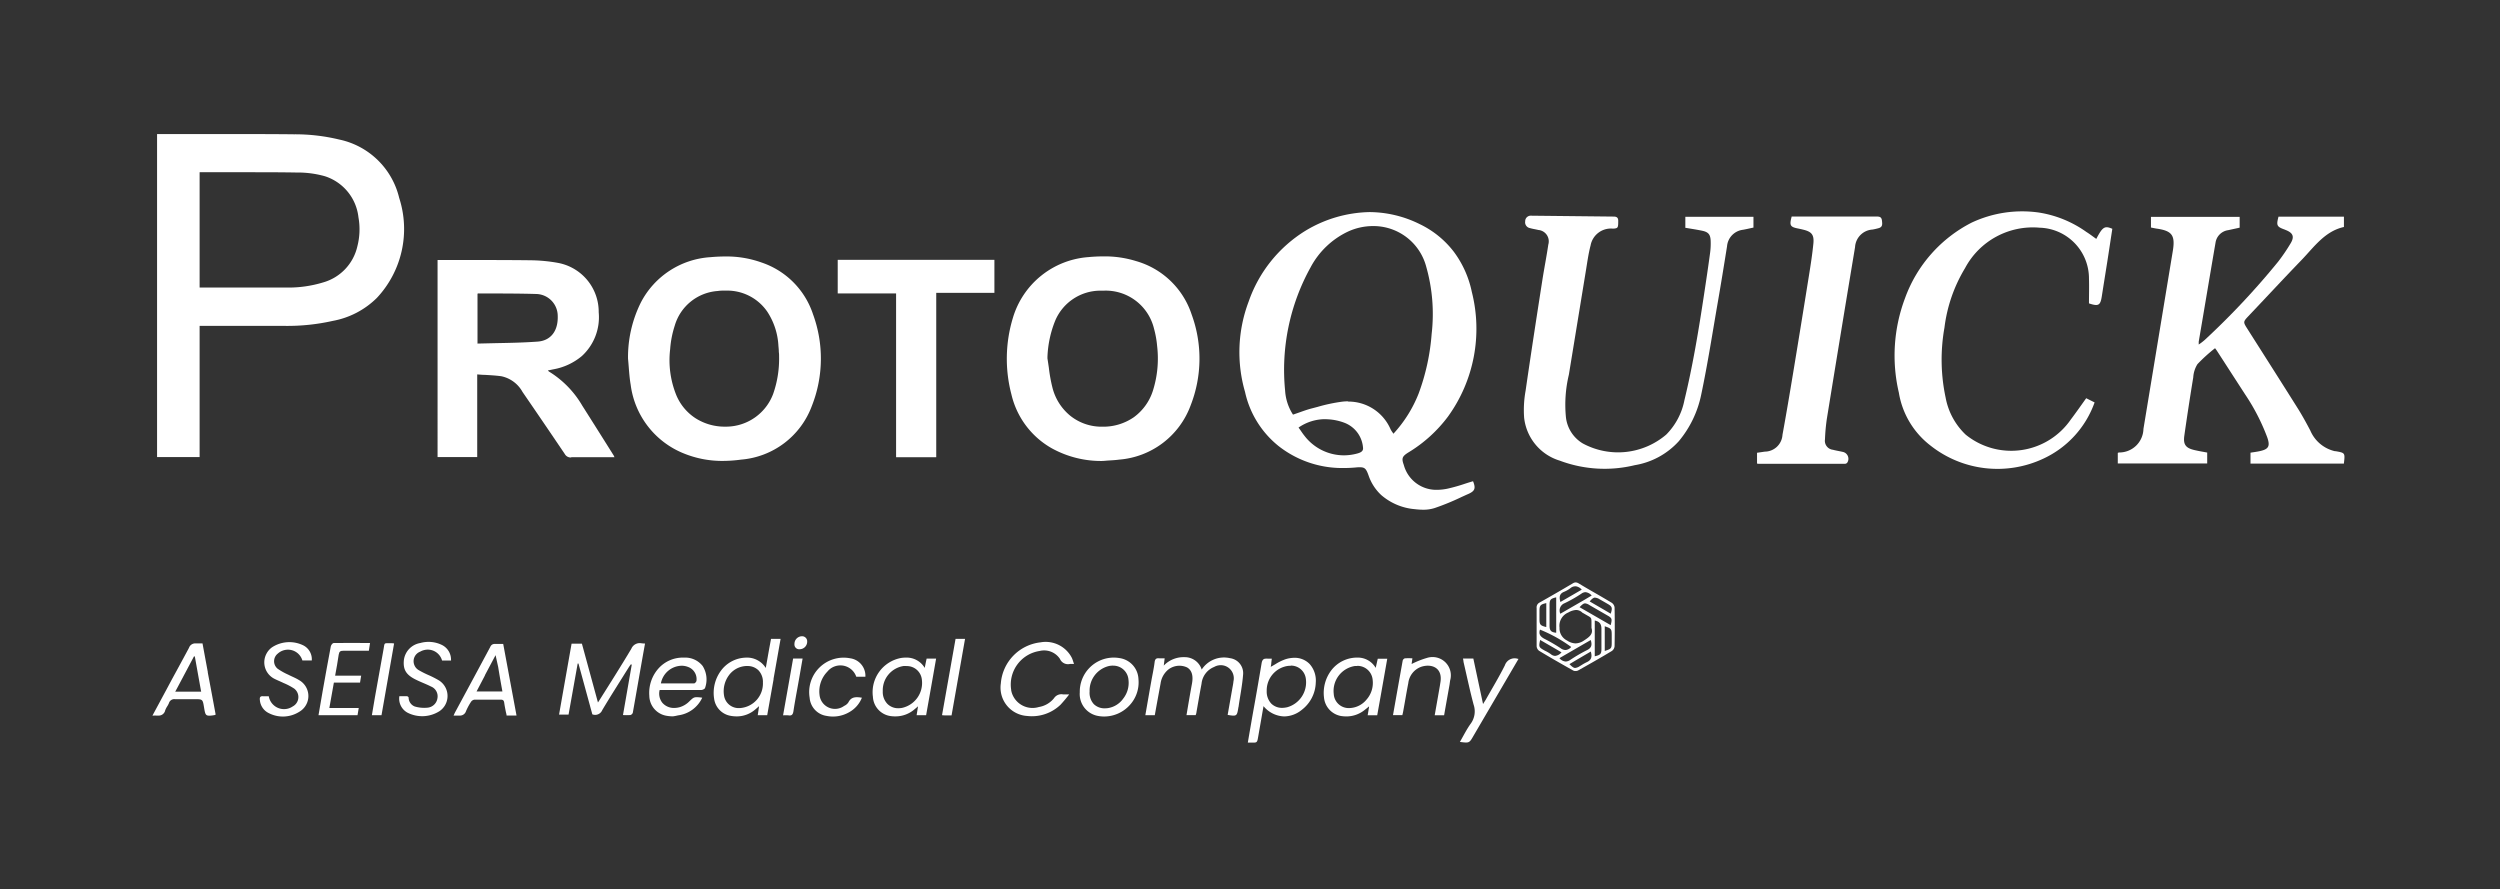
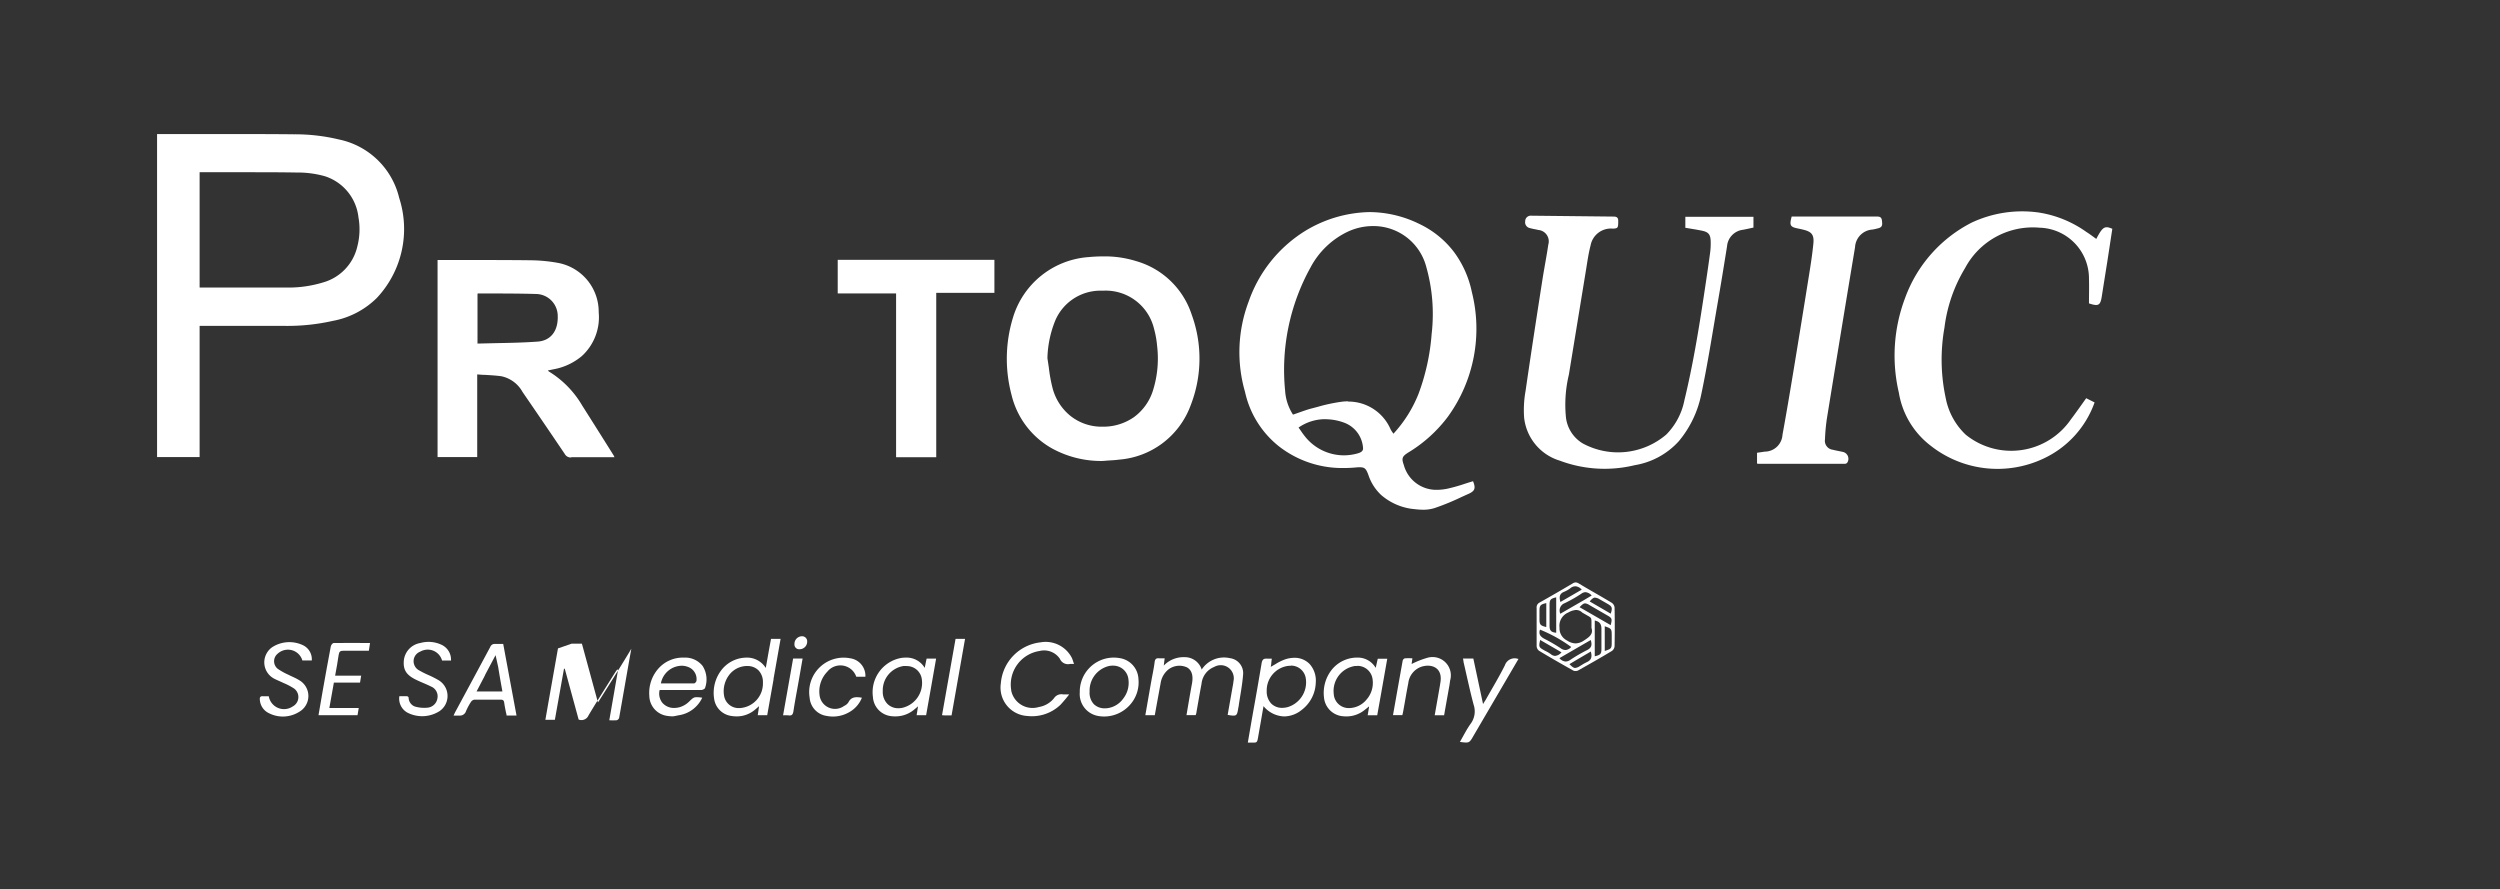
<svg xmlns="http://www.w3.org/2000/svg" id="Layer_1" data-name="Layer 1" viewBox="0 0 595.28 211.7">
  <rect x="0" y="0" width="595.28" height="211.7" fill="#333333" stroke="none" />
  <defs>
    <style>.cls-1{fill:#fff;}</style>
  </defs>
  <g id="Group_67" data-name="Group 67">
-     <path id="Fill_22" data-name="Fill 22" class="cls-1" d="M136.1,153.27h2.46l3.82,14c.29-.44.47-.72.64-1,2.47-3.92,4.94-7.82,7.31-11.8a2.17,2.17,0,0,1,2.46-1.29,7,7,0,0,0,.8.05c-1,5.52-1.93,11-2.91,16.48a.86.86,0,0,1-.58.55,12.9,12.9,0,0,1-1.76,0l2.09-12-.21-.08c-.18.26-.37.5-.53.76-2.11,3.38-4.25,6.73-6.29,10.15a1.82,1.82,0,0,1-2.36,1h0l-3.3-12.09h-.19l-2.17,12.15h-2.26c1-5.7,2-11.33,3-17" />
+     <path id="Fill_22" data-name="Fill 22" class="cls-1" d="M136.1,153.27h2.46l3.82,14c.29-.44.47-.72.64-1,2.47-3.92,4.94-7.82,7.31-11.8c-1,5.52-1.93,11-2.91,16.48a.86.86,0,0,1-.58.55,12.9,12.9,0,0,1-1.76,0l2.09-12-.21-.08c-.18.26-.37.5-.53.76-2.11,3.38-4.25,6.73-6.29,10.15a1.82,1.82,0,0,1-2.36,1h0l-3.3-12.09h-.19l-2.17,12.15h-2.26c1-5.7,2-11.33,3-17" />
    <path id="Fill_26" data-name="Fill 26" class="cls-1" d="M286.14,159.43a6.33,6.33,0,0,1,6.73-2.71,3.59,3.59,0,0,1,3.13,3.86c-.19,2.5-.69,5-1.05,7.47,0,.16-.07.32-.09.48-.32,2-.38,2.06-2.54,1.7.36-2.06.73-4.13,1.09-6.19.1-.6.24-1.2.29-1.81a3.12,3.12,0,0,0-2.31-3.76,3.17,3.17,0,0,0-2.29.34,4.81,4.81,0,0,0-3,4c-.43,2.25-.81,4.51-1.21,6.77,0,.23-.11.44-.18.7h-2.19c.23-1.36.45-2.68.68-4s.41-2.35.63-3.53c.34-1.87-.05-3.17-1.16-3.82a4.31,4.31,0,0,0-4.47.49,5.2,5.2,0,0,0-1.85,3.31c-.46,2.51-.92,5-1.38,7.56h-2.25c.47-2.68.92-5.31,1.39-7.94.27-1.56.63-3.12.82-4.68.09-.77.41-1,1.12-.92.42,0,.85,0,1.27,0-.07.58-.13,1.06-.21,1.73a6.53,6.53,0,0,1,4.92-2,4.21,4.21,0,0,1,4.09,2.89" />
    <path id="Fill_28" data-name="Fill 28" class="cls-1" d="M298.46,176.83c-.18,0-.39,0-.64,0l-.36,0-.34,0,.17-1v0c.23-1.35.46-2.66.69-4s.47-2.68.71-4c.58-3.22,1.15-6.54,1.7-9.82.13-.85.43-1.18,1.05-1.18a2.33,2.33,0,0,1,.37,0l.36,0h.66l-.12,1c0,.36-.09.68-.13.95.36-.19.73-.41,1.09-.62a11.65,11.65,0,0,1,2.43-1.19,7.15,7.15,0,0,1,2.1-.34,4.94,4.94,0,0,1,3.64,1.48,5.91,5.91,0,0,1,1.46,4.42A8.47,8.47,0,0,1,310,169a6.76,6.76,0,0,1-4.19,1.59,6.63,6.63,0,0,1-4.95-2.45c-.14.8-.28,1.58-.41,2.34-.29,1.71-.58,3.32-.87,5C299.38,176.62,299.34,176.83,298.46,176.83Zm8.83-18.28h0a4.58,4.58,0,0,0-.53,0,5.89,5.89,0,0,0-5.14,6,4.16,4.16,0,0,0,1.1,3,3.62,3.62,0,0,0,2.61,1,5.77,5.77,0,0,0,1.18-.15,6.16,6.16,0,0,0,4.43-6.76,3.56,3.56,0,0,0-3.65-3.15Z" />
    <path id="Fill_31" data-name="Fill 31" class="cls-1" d="M175.39,170.58a7.7,7.7,0,0,1-1.35-.12,4.78,4.78,0,0,1-4-4.11,8.89,8.89,0,0,1,1.62-6.64,7.61,7.61,0,0,1,5.08-3.05,9.28,9.28,0,0,1,1.06-.08,5.26,5.26,0,0,1,4.54,2.47c.28-1.53.53-3,.79-4.43l.46-2.5h2.28c-.56,3.18-1.12,6.34-1.68,9.5l0,.17-1.51,8.51h-2.25l.06-.43c.08-.53.16-1.06.25-1.73l-.39.35-.5.43A6.68,6.68,0,0,1,175.39,170.58Zm2.52-12a4.36,4.36,0,0,0-.72.05,5.38,5.38,0,0,0-3.69,2.25,6.39,6.39,0,0,0-1.1,4.72,3.51,3.51,0,0,0,3.72,3h.08a5.86,5.86,0,0,0,5.46-6.08,4,4,0,0,0-1.08-2.93,3.67,3.67,0,0,0-2.67-1Z" />
    <path id="Fill_33" data-name="Fill 33" class="cls-1" d="M213.18,170.58a7.45,7.45,0,0,1-1.16-.08,4.89,4.89,0,0,1-4.17-4.58,8.29,8.29,0,0,1,6.7-9.25,7.72,7.72,0,0,1,1.18-.09,5,5,0,0,1,4.46,2.46c.17-.9.32-1.6.45-2.22h2.26c-.79,4.51-1.58,9-2.38,13.47h-2.26l.16-1,.17-1.11-.42.37-.35.29A6.92,6.92,0,0,1,213.18,170.58Zm2.62-12h0c-.2,0-.4,0-.6,0a5.84,5.84,0,0,0-5,6,4.08,4.08,0,0,0,1.08,3,3.6,3.6,0,0,0,2.63,1.06,5.12,5.12,0,0,0,.87-.08,6.08,6.08,0,0,0,4.73-6.71,3.59,3.59,0,0,0-3.68-3.25Z" />
    <path id="Fill_35" data-name="Fill 35" class="cls-1" d="M320.57,170.59a8.27,8.27,0,0,1-1.31-.11,4.93,4.93,0,0,1-4-4.4,8.9,8.9,0,0,1,1.71-6.43,7.73,7.73,0,0,1,6.18-3.07,4.92,4.92,0,0,1,4.42,2.45l.06-.26v0l.43-1.91h2.26l-1.57,8.9-.82,4.56h-2.27c.11-.62.2-1.23.32-1.93l0-.19-.41.35L325,169A6.9,6.9,0,0,1,320.57,170.59Zm2.58-12a5.44,5.44,0,0,0-.57,0,6,6,0,0,0-5,6.62,3.56,3.56,0,0,0,3.72,3.39h0a5.44,5.44,0,0,0,4.07-2,6,6,0,0,0,1.47-4.77A3.63,3.63,0,0,0,323.15,158.55Z" />
    <path id="Fill_37" data-name="Fill 37" class="cls-1" d="M255.75,158.1a8.85,8.85,0,0,0-1,0,2.07,2.07,0,0,1-2.36-1.2,4.52,4.52,0,0,0-4.87-1.89,8.09,8.09,0,0,0-6.75,9.22c0,.23.08.45.13.67a5.18,5.18,0,0,0,6.46,3.45l0,0a5.83,5.83,0,0,0,3.62-2.11,2.1,2.1,0,0,1,2.14-.9c.38,0,.76,0,1.47,0-.65.86-1.34,1.68-2.07,2.47a9.83,9.83,0,0,1-7.94,2.67,6.76,6.76,0,0,1-6.33-7.17,5.51,5.51,0,0,1,.06-.57,10.67,10.67,0,0,1,9.45-9.79,7,7,0,0,1,7.47,3.72c.19.41.3.84.51,1.44" />
    <path id="Fill_39" data-name="Fill 39" class="cls-1" d="M109.47,170.39l-.4,0-.36,0H108a2.84,2.84,0,0,0,.14-.32c.1-.2.17-.38.27-.55l2.63-4.88,0,0c1.87-3.46,3.81-7.07,5.71-10.62a1.08,1.08,0,0,1,1-.69H118q.3,0,.69,0h1.13l1.38,7.43,1.79,9.62h-2.37c0-.29-.11-.58-.17-.88-.14-.71-.29-1.44-.39-2.16-.07-.47-.22-.74-.77-.74h-2.75c-1.17,0-2.39,0-3.59,0a1.19,1.19,0,0,0-.8.52,14.35,14.35,0,0,0-1.19,2.22A1.5,1.5,0,0,1,109.47,170.39ZM118,156l-2.53,4.77,0,.06-2,3.82h6.16c-.35-1.93-.69-3.82-1-5.79Z" />
-     <path id="Fill_41" data-name="Fill 41" class="cls-1" d="M49.85,170.41c-.93,0-1-.38-1.27-2-.32-1.93-.32-1.93-2.31-1.93H43.65c-.72,0-1.3,0-1.84,0h-.16a1.32,1.32,0,0,0-1.42.93,5.25,5.25,0,0,1-.43.81,5.09,5.09,0,0,0-.46.9,1.57,1.57,0,0,1-1.6,1.27,2.59,2.59,0,0,1-.48,0,4,4,0,0,0-.59,0H36.3c1.25-2.31,2.42-4.5,3.3-6.13L41,161.64c1.32-2.41,2.67-4.9,4-7.38a1.56,1.56,0,0,1,1.47-1.06l.32,0a4.53,4.53,0,0,0,.52,0h.91q.63,3.42,1.26,6.81l0,.14q.95,5,1.87,10l-.1.05a.23.23,0,0,1-.12.06C50.57,170.37,50.17,170.41,49.85,170.41Zm-3.67-14.1L42.1,164l-.38.7H47.9c-.43-2.35-.84-4.66-1.26-7l-.25-1.4h-.06Z" />
    <path id="Fill_43" data-name="Fill 43" class="cls-1" d="M160.24,170.57a8.57,8.57,0,0,1-1.44-.12,4.9,4.9,0,0,1-4.19-4.78,8.76,8.76,0,0,1,2.29-6.62,7.78,7.78,0,0,1,5.74-2.47H163a5.29,5.29,0,0,1,4.31,2,6,6,0,0,1,.57,5.23c-.06.24-.6.49-.94.49l-5.16,0h-4.71a3.53,3.53,0,0,0,.61,3,3.61,3.61,0,0,0,2.84,1.27,5,5,0,0,0,1.38-.2,5.36,5.36,0,0,0,2.13-1.26l.1-.1c.78-.73,1-1,1.76-1a9.67,9.67,0,0,1,1.32.12,7.35,7.35,0,0,1-5.78,4.21A9.2,9.2,0,0,1,160.24,170.57Zm-2.85-7.84h3.44c1.3,0,2.85,0,4.43,0,.2,0,.55-.38.58-.63a3.08,3.08,0,0,0-2-3.29,4.16,4.16,0,0,0-1.53-.29h0a5.13,5.13,0,0,0-4.95,4.25Z" />
    <path id="Fill_45" data-name="Fill 45" class="cls-1" d="M64,165.79a3.68,3.68,0,0,0,4.29,3,3.58,3.58,0,0,0,1.41-.58,2.52,2.52,0,0,0,1.06-3.4,2.58,2.58,0,0,0-.7-.84,15.34,15.34,0,0,0-2.57-1.35c-.75-.37-1.54-.67-2.28-1.06a4.38,4.38,0,0,1-1.71-6,4.3,4.3,0,0,1,1.26-1.42,7.55,7.55,0,0,1,7.48-.46,3.71,3.71,0,0,1,2,3.58H72a3.58,3.58,0,0,0-4.44-2.42,3.53,3.53,0,0,0-1.39.77,2.31,2.31,0,0,0-.43,3.24,2,2,0,0,0,.38.39,15.18,15.18,0,0,0,2.52,1.41c.87.45,1.78.79,2.6,1.31a4.34,4.34,0,0,1,0,7.54,7.3,7.3,0,0,1-7.18.33,3.78,3.78,0,0,1-2.18-3.12c-.09-.7.11-1,.81-.92.45,0,.9,0,1.32,0" />
    <path id="Fill_47" data-name="Fill 47" class="cls-1" d="M107.48,157.28h-2.22a3.53,3.53,0,0,0-4.34-2.47,3.33,3.33,0,0,0-.87.36,2.43,2.43,0,0,0-1.41,3.13,2.41,2.41,0,0,0,1,1.23,22.38,22.38,0,0,0,2.59,1.3,23.9,23.9,0,0,1,2.25,1.16,4.38,4.38,0,0,1,1.45,6,4.44,4.44,0,0,1-1.26,1.33,7.68,7.68,0,0,1-7.67.36,3.81,3.81,0,0,1-1.91-3.9c.61,0,1.22,0,1.81,0a.52.52,0,0,1,.4.3,2.29,2.29,0,0,0,1.45,2.14,7.92,7.92,0,0,0,3,.29,2.62,2.62,0,0,0,2.4-2.2,2.51,2.51,0,0,0-1.54-2.85c-1.12-.57-2.31-1-3.45-1.56-2.42-1.15-3.2-2.39-3-4.65a4.71,4.71,0,0,1,3.92-4.14,7.26,7.26,0,0,1,5.2.49,3.89,3.89,0,0,1,2.11,3.66" />
    <path id="Fill_49" data-name="Fill 49" class="cls-1" d="M262.93,170.61a8.07,8.07,0,0,1-1.39-.12,5.29,5.29,0,0,1-4.43-5.64,8.11,8.11,0,0,1,7.94-8.27h.11a8.42,8.42,0,0,1,1.42.12,5.25,5.25,0,0,1,4.5,5A8,8,0,0,1,269,167.9,8.25,8.25,0,0,1,262.93,170.61Zm2.12-12.12h0a5.62,5.62,0,0,0-.92.08,6,6,0,0,0-4.68,6.09,4,4,0,0,0,1,3,3.63,3.63,0,0,0,2.66,1,5.62,5.62,0,0,0,.7-.05,5.51,5.51,0,0,0,3.63-2.25,6.06,6.06,0,0,0,1.26-4.53,3.63,3.63,0,0,0-3.68-3.33Z" />
    <path id="Fill_51" data-name="Fill 51" class="cls-1" d="M85.74,162.54H79.5l-1.08,6.05h7c-.11.62-.2,1.15-.29,1.71H75.84c.34-2,.66-3.89,1-5.81.63-3.53,1.26-7.07,1.93-10.59.06-.31.43-.79.67-.79,2.84-.06,5.69,0,8.67,0-.09.65-.18,1.2-.28,1.84-2,0-4.06,0-6.06,0-.71,0-1,.17-1.12.93-.21,1.62-.54,3.22-.85,5H86c-.11.65-.2,1.18-.29,1.76" />
    <path id="Fill_53" data-name="Fill 53" class="cls-1" d="M361.58,156.88l-5.62,9.6-5.1,8.72c-1,1.75-1,1.75-3.24,1.46.86-1.48,1.6-3,2.57-4.34a4.94,4.94,0,0,0,.7-4.52c-.9-3.37-1.61-6.79-2.41-10.2,0-.24-.07-.49-.12-.79h2.46l2.31,10.83c.29-.47.46-.75.63-1,1.53-2.73,3.17-5.42,4.57-8.22a2.45,2.45,0,0,1,3.11-1.54l.14,0" />
    <path id="Fill_55" data-name="Fill 55" class="cls-1" d="M333.92,170.28h-2.23c.77-4.36,1.53-8.65,2.31-13a.8.8,0,0,1,.51-.52,13.52,13.52,0,0,1,1.8,0c-.08.59-.15,1.07-.19,1.35a20.86,20.86,0,0,1,3.65-1.45A4.36,4.36,0,0,1,345.3,162c-.05.31-.09.64-.14,1-.43,2.43-.87,4.85-1.3,7.32h-2.24c.4-2.28.8-4.52,1.19-6.77.06-.32.1-.64.16-1,.66-3.76-2.36-4.6-4.72-3.72a4.7,4.7,0,0,0-2.92,3.84c-.43,2.19-.79,4.4-1.19,6.59-.06.35-.14.68-.22,1" />
    <path id="Fill_57" data-name="Fill 57" class="cls-1" d="M206.09,161.14h-2.2a4,4,0,0,0-5.06-2.49,3.9,3.9,0,0,0-1.82,1.27,6.72,6.72,0,0,0-1.87,5.54,3.7,3.7,0,0,0,5.87,2.62,2.35,2.35,0,0,0,1-.83c.7-1.42,1.88-1.32,3.22-1.12a6.84,6.84,0,0,1-3.17,3.53,7.68,7.68,0,0,1-5.27.8,4.71,4.71,0,0,1-4-4.3,8.2,8.2,0,0,1,9.67-9.41,4.2,4.2,0,0,1,3.6,4.39" />
    <path id="Fill_59" data-name="Fill 59" class="cls-1" d="M226.58,170.34H225c-.19,0-.4,0-.69-.05,1.08-6.08,2.15-12.12,3.22-18.17h2.26c-1.06,6.07-2.13,12.11-3.21,18.22" />
-     <path id="Fill_61" data-name="Fill 61" class="cls-1" d="M93.84,153.21c-1,5.77-2,11.41-3,17.09H88.55c.24-1.44.48-2.85.72-4.25.69-3.84,1.4-7.68,2.07-11.54.27-1.52,0-1.36,1.69-1.36.22,0,.44,0,.81.06" />
    <path id="Fill_63" data-name="Fill 63" class="cls-1" d="M188.85,156.81h2.26c-.32,1.8-.61,3.54-.92,5.27-.42,2.41-.9,4.83-1.26,7.25-.13.81-.4,1.15-1.22,1a10.41,10.41,0,0,0-1.25,0c.81-4.56,1.6-9,2.39-13.53" />
    <path id="Fill_65" data-name="Fill 65" class="cls-1" d="M192.2,152.79a1.8,1.8,0,0,1-1.76,1.8,1.13,1.13,0,0,1-1.27-1,1.22,1.22,0,0,1,0-.27,1.81,1.81,0,0,1,1.75-1.82,1.21,1.21,0,0,1,1.28,1.12v.14" />
  </g>
  <path id="Fill_1" data-name="Fill 1" class="cls-1" d="M47.53,108.84H37.4V31.92H54.25c5.19,0,10.56,0,15.81.06a44.75,44.75,0,0,1,10.69,1.24,18.61,18.61,0,0,1,14.3,13.9,24,24,0,0,1-5.31,23.81,20,20,0,0,1-10.51,5.48A49.28,49.28,0,0,1,67.94,77.6H47.53v31.23Zm0-67.79V68.47l.29,0c.2,0,.37,0,.55,0H68.31a28.26,28.26,0,0,0,8.62-1.22,11.59,11.59,0,0,0,8.16-8.59,16.21,16.21,0,0,0,.26-6.93,11.59,11.59,0,0,0-8-9.77,23.72,23.72,0,0,0-6.7-.88c-4.17-.07-8.34-.07-11.86-.07H47.56Z" />
  <path id="Fill_3" data-name="Fill 3" class="cls-1" d="M338.89,121.37a17,17,0,0,1-2-.13,14,14,0,0,1-8-3.36,11.36,11.36,0,0,1-3-4.62c-.57-1.6-.88-2-2.08-2-.25,0-.54,0-1,.05-1,.09-1.91.13-2.83.13a24.49,24.49,0,0,1-15.52-5.22,22.71,22.71,0,0,1-8-12.89,34.05,34.05,0,0,1,.87-21.55,32.18,32.18,0,0,1,13.49-16.82,30.59,30.59,0,0,1,15.29-4.46,27.18,27.18,0,0,1,11.93,2.86,22.42,22.42,0,0,1,8.14,6.6,24.17,24.17,0,0,1,4.28,9.56,35.68,35.68,0,0,1-5.67,29.66,33.15,33.15,0,0,1-9.45,8.56c-1.49.94-1.65,1.39-1.07,3a8,8,0,0,0,8,5.89,12.26,12.26,0,0,0,2.48-.29,41,41,0,0,0,4.11-1.17c.62-.2,1.25-.4,1.89-.58.68,1.67.45,2.31-1.06,3-.56.24-1.11.5-1.67.75a58.12,58.12,0,0,1-6.38,2.62A8.68,8.68,0,0,1,338.89,121.37ZM315.61,99.81a11.12,11.12,0,0,0-6.41,2l.48.67c.3.44.59.87.9,1.25a11.85,11.85,0,0,0,9.37,4.69,12.24,12.24,0,0,0,3.18-.42c.75-.2,1.55-.5,1.42-1.42a6.9,6.9,0,0,0-4.5-5.94,13,13,0,0,0-3.68-.79ZM321,95.62a10.92,10.92,0,0,1,10.1,6.57,4.93,4.93,0,0,0,.45.73c.08.12.17.23.24.36a30.75,30.75,0,0,0,6-9.56,51.85,51.85,0,0,0,3.1-14.18,41.21,41.21,0,0,0-1.28-16,13,13,0,0,0-12.77-9.71A14.28,14.28,0,0,0,321,55.13a19.54,19.54,0,0,0-8.93,8.52A50.32,50.32,0,0,0,306,93a11.85,11.85,0,0,0,1.88,5.73l1.38-.48c1.05-.37,2-.72,3.08-1l1.41-.37a39.09,39.09,0,0,1,5.95-1.25,12.28,12.28,0,0,1,1.34-.07Z" />
  <g id="Group_7-2" data-name="Group 7-2">
-     <path id="Fill_5" data-name="Fill 5" class="cls-1" d="M558.12,110.39H535.87v-2.6c.72-.12,1.42-.2,2.11-.35,2.24-.46,2.62-1.2,1.86-3.35A49,49,0,0,0,534.65,94c-2.24-3.45-4.46-6.9-6.7-10.36-.13-.21-.28-.41-.52-.73a38.72,38.72,0,0,0-4.19,3.8,6.67,6.67,0,0,0-1,3.15q-1.14,6.93-2.13,13.91c-.29,2.06.33,2.91,2.39,3.39,1,.24,2,.4,3.06.6v2.6H504.27v-2.51a1.09,1.09,0,0,1,.27-.11,5.75,5.75,0,0,0,5.84-5.61l7-42.42c.6-3.7-.21-4.76-3.9-5.28-.41-.06-.82-.16-1.31-.25V51.64h21.12v2.57l-2.75.6a3.53,3.53,0,0,0-3,3c-1.35,7.84-2.65,15.69-4,23.55,0,.15,0,.31,0,.68A13.22,13.22,0,0,0,525,80.92a182.09,182.09,0,0,0,17.47-18.63A44.16,44.16,0,0,0,545.39,58c1-1.63.63-2.53-1.13-3.23l-.26-.11c-1.9-.68-2-1-1.46-3.07h15.58v2.46c-4.55,1-7.11,4.77-10.12,7.89-4.27,4.42-8.45,8.94-12.69,13.4-1.16,1.24-1.2,1.36-.27,2.82,4.09,6.44,8.2,12.89,12.26,19.35,1,1.62,1.92,3.3,2.81,5a8.43,8.43,0,0,0,5.88,4.93,1.62,1.62,0,0,1,.19,0c2.22.4,2.22.4,1.93,2.89" />
-   </g>
+     </g>
  <path id="Fill_8" data-name="Fill 8" class="cls-1" d="M136,108.93h0a1.61,1.61,0,0,1-1.52-.83c-3.63-5.38-6.93-10.22-10.06-14.77a7.51,7.51,0,0,0-5.09-3.75c-1.27-.17-2.53-.24-3.87-.32-.59,0-1.21-.06-1.83-.11v19.68h-9.44V61.91l.25,0,.55,0h5.73c5.26,0,10.7,0,16,.07a38.58,38.58,0,0,1,6,.59,11.86,11.86,0,0,1,9.84,11.79,12.54,12.54,0,0,1-4,10.41,14.48,14.48,0,0,1-6.79,3.17l-1.12.23-.18,0,.08.12a.65.65,0,0,0,.18.19,23.24,23.24,0,0,1,7.92,8.12c1.81,2.85,3.64,5.75,5.4,8.55l2.06,3.28a1.34,1.34,0,0,1,.12.24,1.13,1.13,0,0,0,.09.2l-.32,0c-.22,0-.44,0-.65,0h-4.94c-1.29,0-2.81,0-4.38,0ZM114,69.85h0a.6.6,0,0,0-.19.06l-.11,0v11.9l4.32-.1c3.31-.06,6.72-.13,10-.37,3.13-.23,4.92-2.54,4.78-6.18A5.24,5.24,0,0,0,127.59,70c-3.26-.1-6.57-.11-9.77-.12h0l-3.8,0Z" />
  <path id="Fill_10" data-name="Fill 10" class="cls-1" d="M262.61,109.76a24.26,24.26,0,0,1-12.14-3,19.93,19.93,0,0,1-9.64-12.85,33.44,33.44,0,0,1,.35-18.21,20.29,20.29,0,0,1,18-14.48c1.26-.12,2.43-.17,3.55-.17a25.07,25.07,0,0,1,7.79,1.12,19.56,19.56,0,0,1,13.22,12.7,30.53,30.53,0,0,1-.24,21.67,19.8,19.8,0,0,1-17,12.9c-.89.12-1.81.17-2.69.22Zm.21-40.55c-.27,0-.54,0-.82,0a11.69,11.69,0,0,0-10.72,7.09,25.49,25.49,0,0,0-1.87,8.7l0,.35c.12.72.22,1.47.33,2.18a36.67,36.67,0,0,0,.86,4.77A12.6,12.6,0,0,0,254.85,99a11.91,11.91,0,0,0,7.21,2.6h.39A12.77,12.77,0,0,0,270,99.33,12.47,12.47,0,0,0,274.53,93a25.39,25.39,0,0,0,1-10.57,23,23,0,0,0-.75-4.19A11.83,11.83,0,0,0,262.82,69.21Z" />
-   <path id="Fill_12" data-name="Fill 12" class="cls-1" d="M172.11,109.75A24.22,24.22,0,0,1,162.9,108a20.42,20.42,0,0,1-12.73-16.4c-.24-1.38-.35-2.82-.46-4.21-.05-.64-.1-1.31-.17-2A29.22,29.22,0,0,1,152.61,72,20.08,20.08,0,0,1,169.1,61.24c1.21-.11,2.42-.17,3.52-.17a24.73,24.73,0,0,1,8.73,1.44,19.42,19.42,0,0,1,12.24,12.32,30.67,30.67,0,0,1-.29,21.86,19.67,19.67,0,0,1-16.84,12.75A33.24,33.24,0,0,1,172.11,109.75Zm.66-40.56h0c-.62,0-1.24,0-1.86.1a11.49,11.49,0,0,0-10.25,8.27,23.65,23.65,0,0,0-1.09,5.59A22.16,22.16,0,0,0,161,94a12.08,12.08,0,0,0,4.62,5.59,12.89,12.89,0,0,0,7.13,2h.29a12,12,0,0,0,11.06-7.8,25.17,25.17,0,0,0,1.41-8.89c0-.39,0-.74-.06-1.05,0-.58-.06-1.07-.1-1.54a16.31,16.31,0,0,0-2.66-8.11,11.59,11.59,0,0,0-9.93-5Z" />
  <path id="Fill_14" data-name="Fill 14" class="cls-1" d="M401.3,54.17V51.62h16.22v2.57c-.79.16-1.63.37-2.48.52a4.32,4.32,0,0,0-3.81,3.93c-.71,4.45-1.43,8.89-2.2,13.32-1.27,7.33-2.41,14.69-3.95,22a25.13,25.13,0,0,1-5.34,11.1,18.09,18.09,0,0,1-10.47,5.7,30.35,30.35,0,0,1-17.86-1.07,12.05,12.05,0,0,1-8.5-10.27,25.6,25.6,0,0,1,.35-6.36c1.27-8.81,2.63-17.6,4-26.4.44-2.81,1-5.61,1.41-8.42a2.72,2.72,0,0,0-1.84-3.38,2.45,2.45,0,0,0-.54-.1c-.66-.17-1.34-.25-2-.45a1.4,1.4,0,0,1-1.12-1.63l0-.13a1.32,1.32,0,0,1,1.44-1.19h.07l19.54.21c.67,0,1.1.2,1.1,1,0,1.6-.05,1.76-1,1.86h-.39a4.92,4.92,0,0,0-5.19,4c-.55,2.09-.82,4.26-1.18,6.39q-2,12.23-4,24.43a30.57,30.57,0,0,0-.68,10.22,8.35,8.35,0,0,0,4,6.12,17.67,17.67,0,0,0,19.87-2.11,15.94,15.94,0,0,0,4.33-8.19c2-8.25,3.38-16.61,4.65-25,.5-3.3,1-6.6,1.44-9.9a16.81,16.81,0,0,0,.16-3.09c-.07-1.51-.58-2.06-2.07-2.37-1.3-.27-2.6-.46-4-.7" />
  <path id="Fill_16" data-name="Fill 16" class="cls-1" d="M499.15,56.89c1.51-2.89,2-3.19,3.82-2.41-.4,2.6-.79,5.22-1.2,7.84s-.87,5.43-1.29,8.14c-.34,2.27-.78,2.54-3.07,1.78,0-1.95.06-3.92,0-5.89a12.09,12.09,0,0,0-11.72-12.13,18.28,18.28,0,0,0-17.78,9.61A35.84,35.84,0,0,0,463,78a43.4,43.4,0,0,0,.28,16.69,16.2,16.2,0,0,0,4.79,8.82,17.23,17.23,0,0,0,25-3.6c1.25-1.65,2.43-3.35,3.68-5.09l2,1a23.38,23.38,0,0,1-12.12,13.35,25.7,25.7,0,0,1-27-3.11,19.92,19.92,0,0,1-7.49-12.56A38.75,38.75,0,0,1,453.61,71a32.65,32.65,0,0,1,15.88-18,28.31,28.31,0,0,1,16-2.39,26.53,26.53,0,0,1,11.3,4.62c.79.49,1.53,1.07,2.35,1.65" />
  <path id="Fill_18" data-name="Fill 18" class="cls-1" d="M222.93,108.87h-9.56v-39h-13.9v-8h37.31v7.86H222.93Z" />
  <path id="Fill_20" data-name="Fill 20" class="cls-1" d="M426.58,51.56h6.53c4.61,0,9.2,0,13.82,0,.78,0,1.11.24,1.19,1s.19,1.47-.74,1.75a15.06,15.06,0,0,1-1.51.35,4.44,4.44,0,0,0-4.16,4.19Q438.32,79.22,435,99.69a45.15,45.15,0,0,0-.45,4.93,2.15,2.15,0,0,0,1.77,2.46h.06c.84.23,1.71.35,2.56.56a1.68,1.68,0,0,1,1.12,2.08,1.54,1.54,0,0,1-.26.51.81.81,0,0,1-.57.21H418.78a2.9,2.9,0,0,1-.41-.06v-2.57l1.84-.27a4.25,4.25,0,0,0,4.22-4c.89-4.86,1.71-9.74,2.52-14.63q1.92-11.62,3.78-23.27c.41-2.55.81-5.11,1.06-7.68.2-2.08-.44-2.8-2.45-3.28-.35-.09-.7-.16-1-.23-2.1-.39-2.31-.72-1.71-2.92" />
  <path id="Fill_24" data-name="Fill 24" class="cls-1" d="M375.13,159.78a1.09,1.09,0,0,1-.51-.11c-2.91-1.63-5.58-3.16-8.15-4.71a1.48,1.48,0,0,1-.58-1.07c0-1.13,0-2.28,0-3.39v-2.65h0c0-1,0-2.05,0-3.07a1.28,1.28,0,0,1,.73-1.32c2.47-1.39,5.05-2.88,7.91-4.57a1.29,1.29,0,0,1,.66-.21,1.43,1.43,0,0,1,.67.21c1,.6,2,1.19,3,1.77,1.63.93,3.3,1.9,4.93,2.88a1.56,1.56,0,0,1,.66,1.11c.06,3.06.06,6.16,0,9.23a1.53,1.53,0,0,1-.64,1.12c-2.38,1.44-4.94,2.91-8.07,4.66A1.37,1.37,0,0,1,375.13,159.78Zm3.66-4.64-3.41,2-1.68,1c.64.64,1,.91,1.36.91a2.44,2.44,0,0,0,1.1-.43l.51-.31a11.07,11.07,0,0,1,1.26-.69C378.9,157.14,379.16,156.44,378.79,155.14Zm0-2.75L376,154l-4.68,2.71a2.13,2.13,0,0,0,1.49.81,2,2,0,0,0,1.1-.4,37.75,37.75,0,0,1,4-2.33C378.92,154.29,379.17,153.61,378.77,152.39Zm.94-4.64v8.52c1.38-.32,1.59-.55,1.59-1.78,0-.47,0-1,0-1.42,0-1.09,0-2.22,0-3.32S380.94,148,379.71,147.75Zm-13,4.63c-.35,1.61-.31,1.74.88,2.42a5.52,5.52,0,0,0,.54.28,8.75,8.75,0,0,1,1.13.69,1.68,1.68,0,0,0,1,.41,2.28,2.28,0,0,0,1.53-.85l-1-.59,0,0Zm15.38-3.26V155c1.56-.5,1.66-.62,1.66-2v-1.73C383.77,149.75,383.69,149.66,382.11,149.12Zm-15.42.8h0c-.34,1,0,1.61,1,2.16a39.37,39.37,0,0,1,3.93,2.28,2,2,0,0,0,1.13.42,1.93,1.93,0,0,0,1.37-.73A34.27,34.27,0,0,0,366.69,149.92Zm8.61-4.68h0a4.21,4.21,0,0,0-1.86.6,3.42,3.42,0,0,0-2.1,3.61,3.22,3.22,0,0,0,1.81,3.07,3.81,3.81,0,0,0,2,.68,3.7,3.7,0,0,0,2-.68c1.35-.87,2.27-1.58,1.8-3V148.4c0-1.28,0-1.28-.95-1.82l-.87-.5L377,146a.78.78,0,0,1-.22-.12,2.18,2.18,0,0,0-1.5-.64Zm-4.75-3c-1.34.29-1.58.58-1.58,1.78V149c0,1.15.35,1.53,1.58,1.67Zm-2.36,1.37c-1.4.31-1.61.55-1.62,1.84v2c0,1.29.2,1.52,1.62,1.86Zm9.25.06c-.38,0-.7.27-1.33.91l7.18,4.14h0l.23.14c.39-1.47.33-1.69-.77-2.31l-4.28-2.47a2.39,2.39,0,0,0-1.06-.42Zm2.4-1.38c-.44,0-.82.34-1.32.92l3.31,1.92,1.7,1c.45-1.35.35-1.7-.66-2.29-.6-.35-1.31-.76-2-1.15a2.17,2.17,0,0,0-1-.37ZM377.53,141h0a1.77,1.77,0,0,0-1,.37,31.55,31.55,0,0,1-4,2.27,1.86,1.86,0,0,0-1,2.5l5.6-3.23,0,0L379,141.8A2.3,2.3,0,0,0,377.53,141Zm-2.42-1.39A1.72,1.72,0,0,0,374,140a6.59,6.59,0,0,1-1.58.92c-1.14.46-1.18,1.31-.87,2.42l2.65-1.53,2.43-1.41A2.3,2.3,0,0,0,375.11,139.59Z" />
</svg>